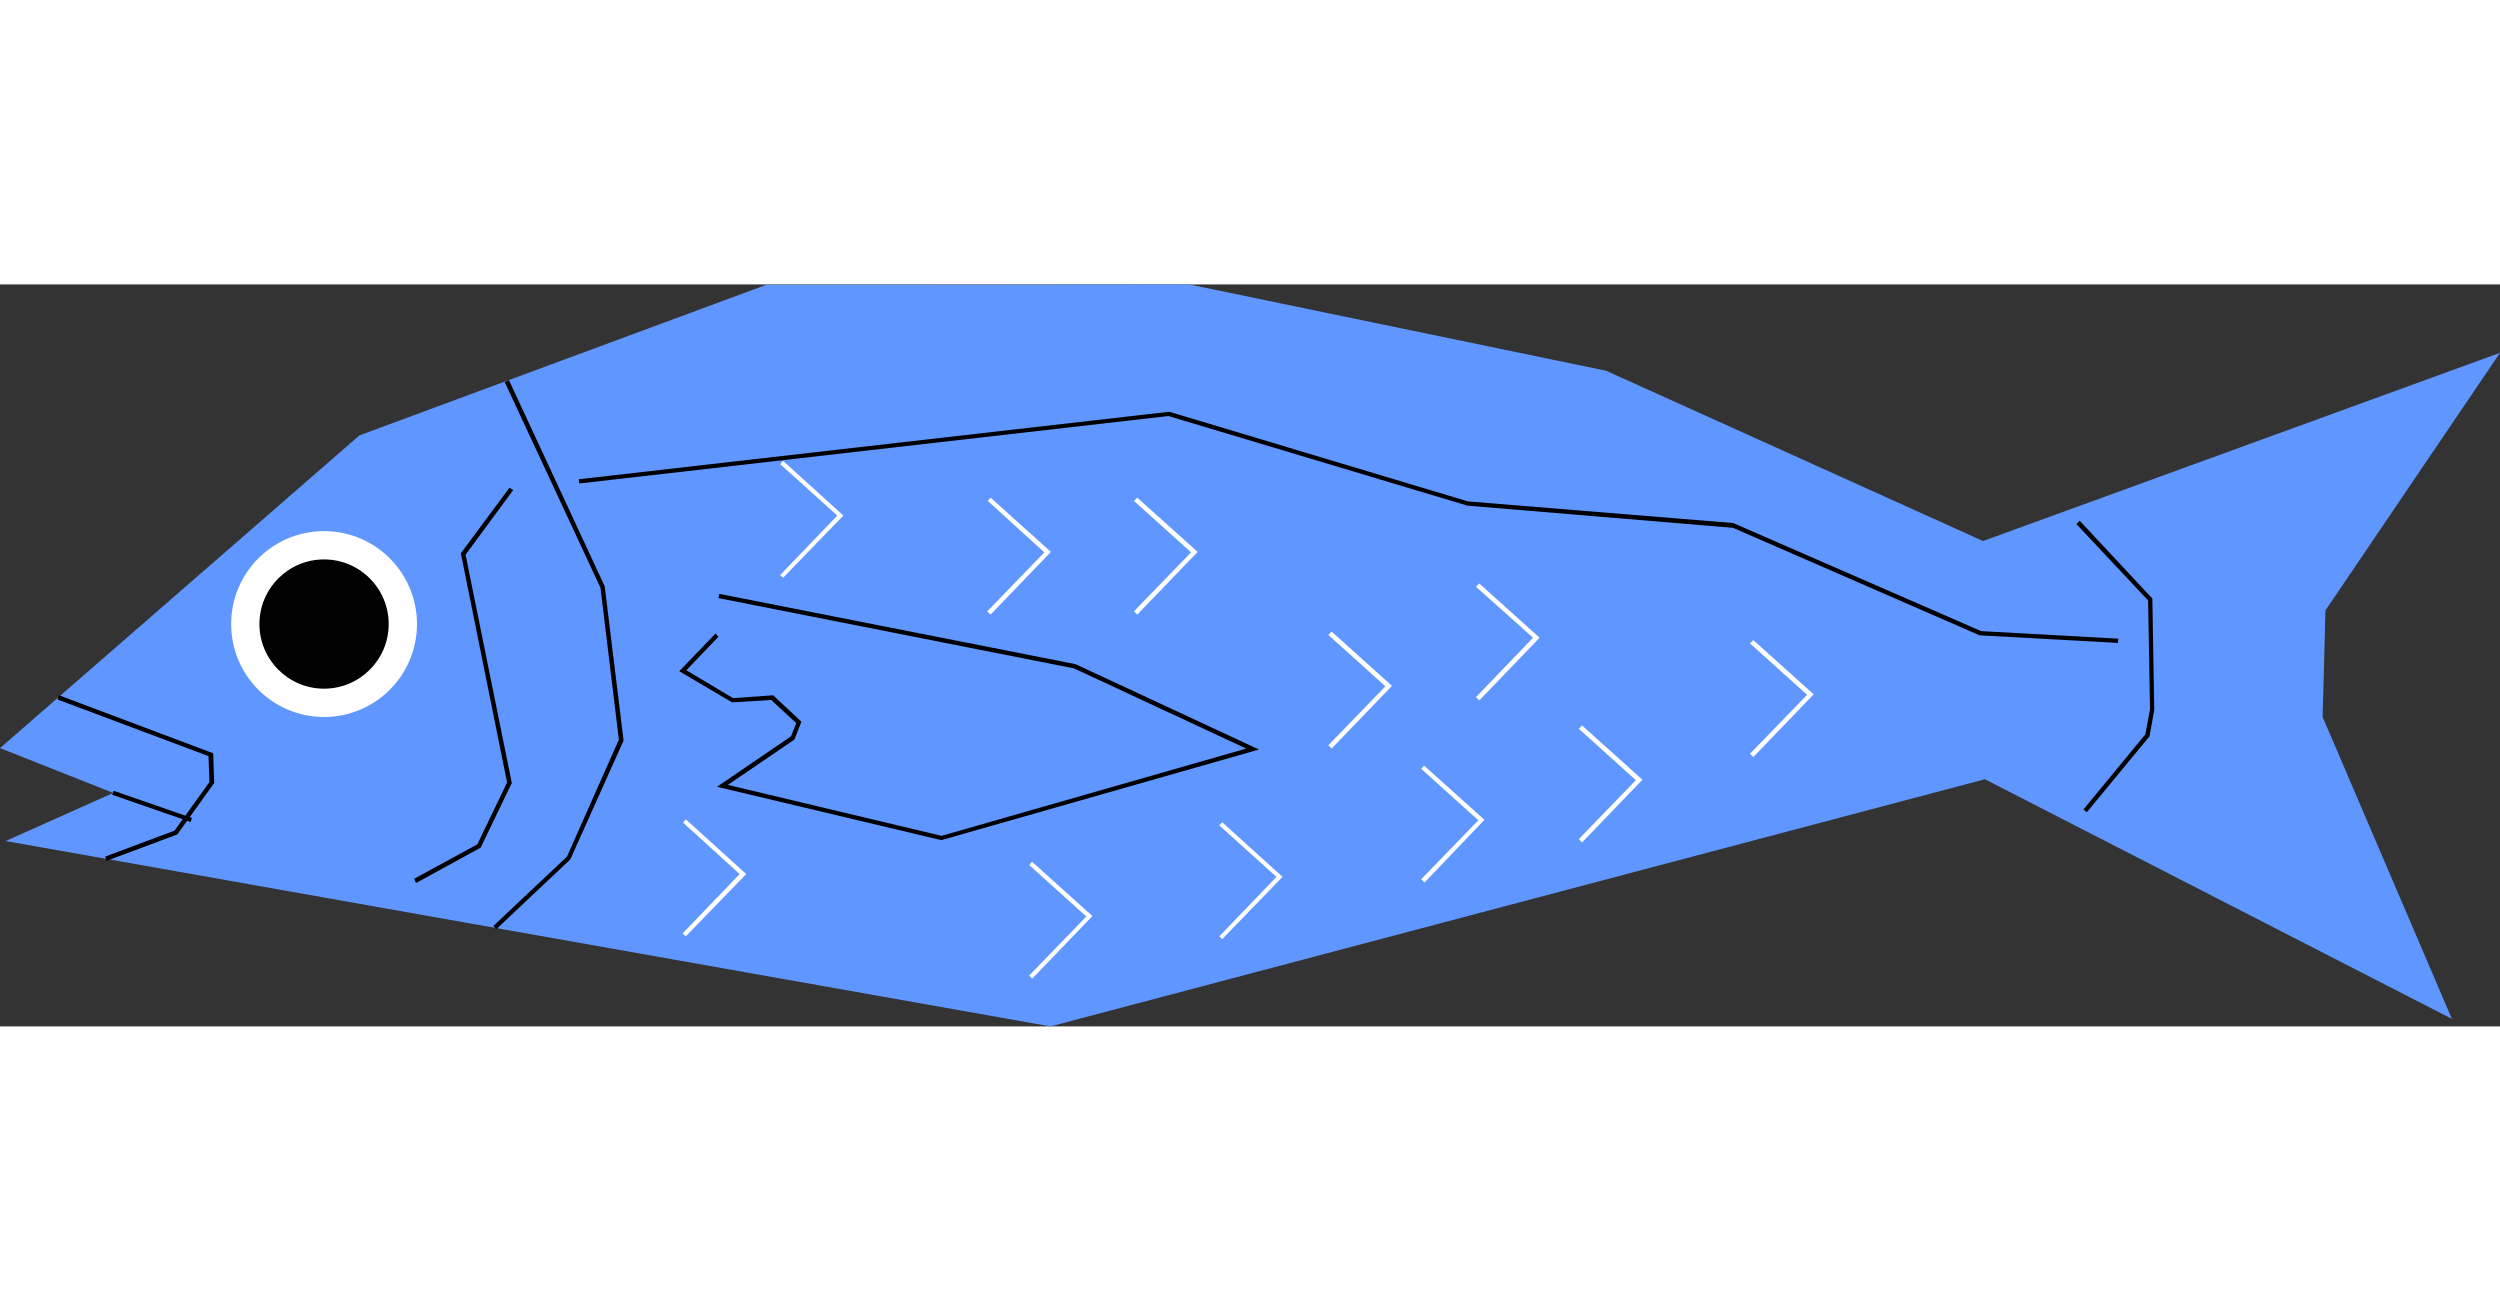
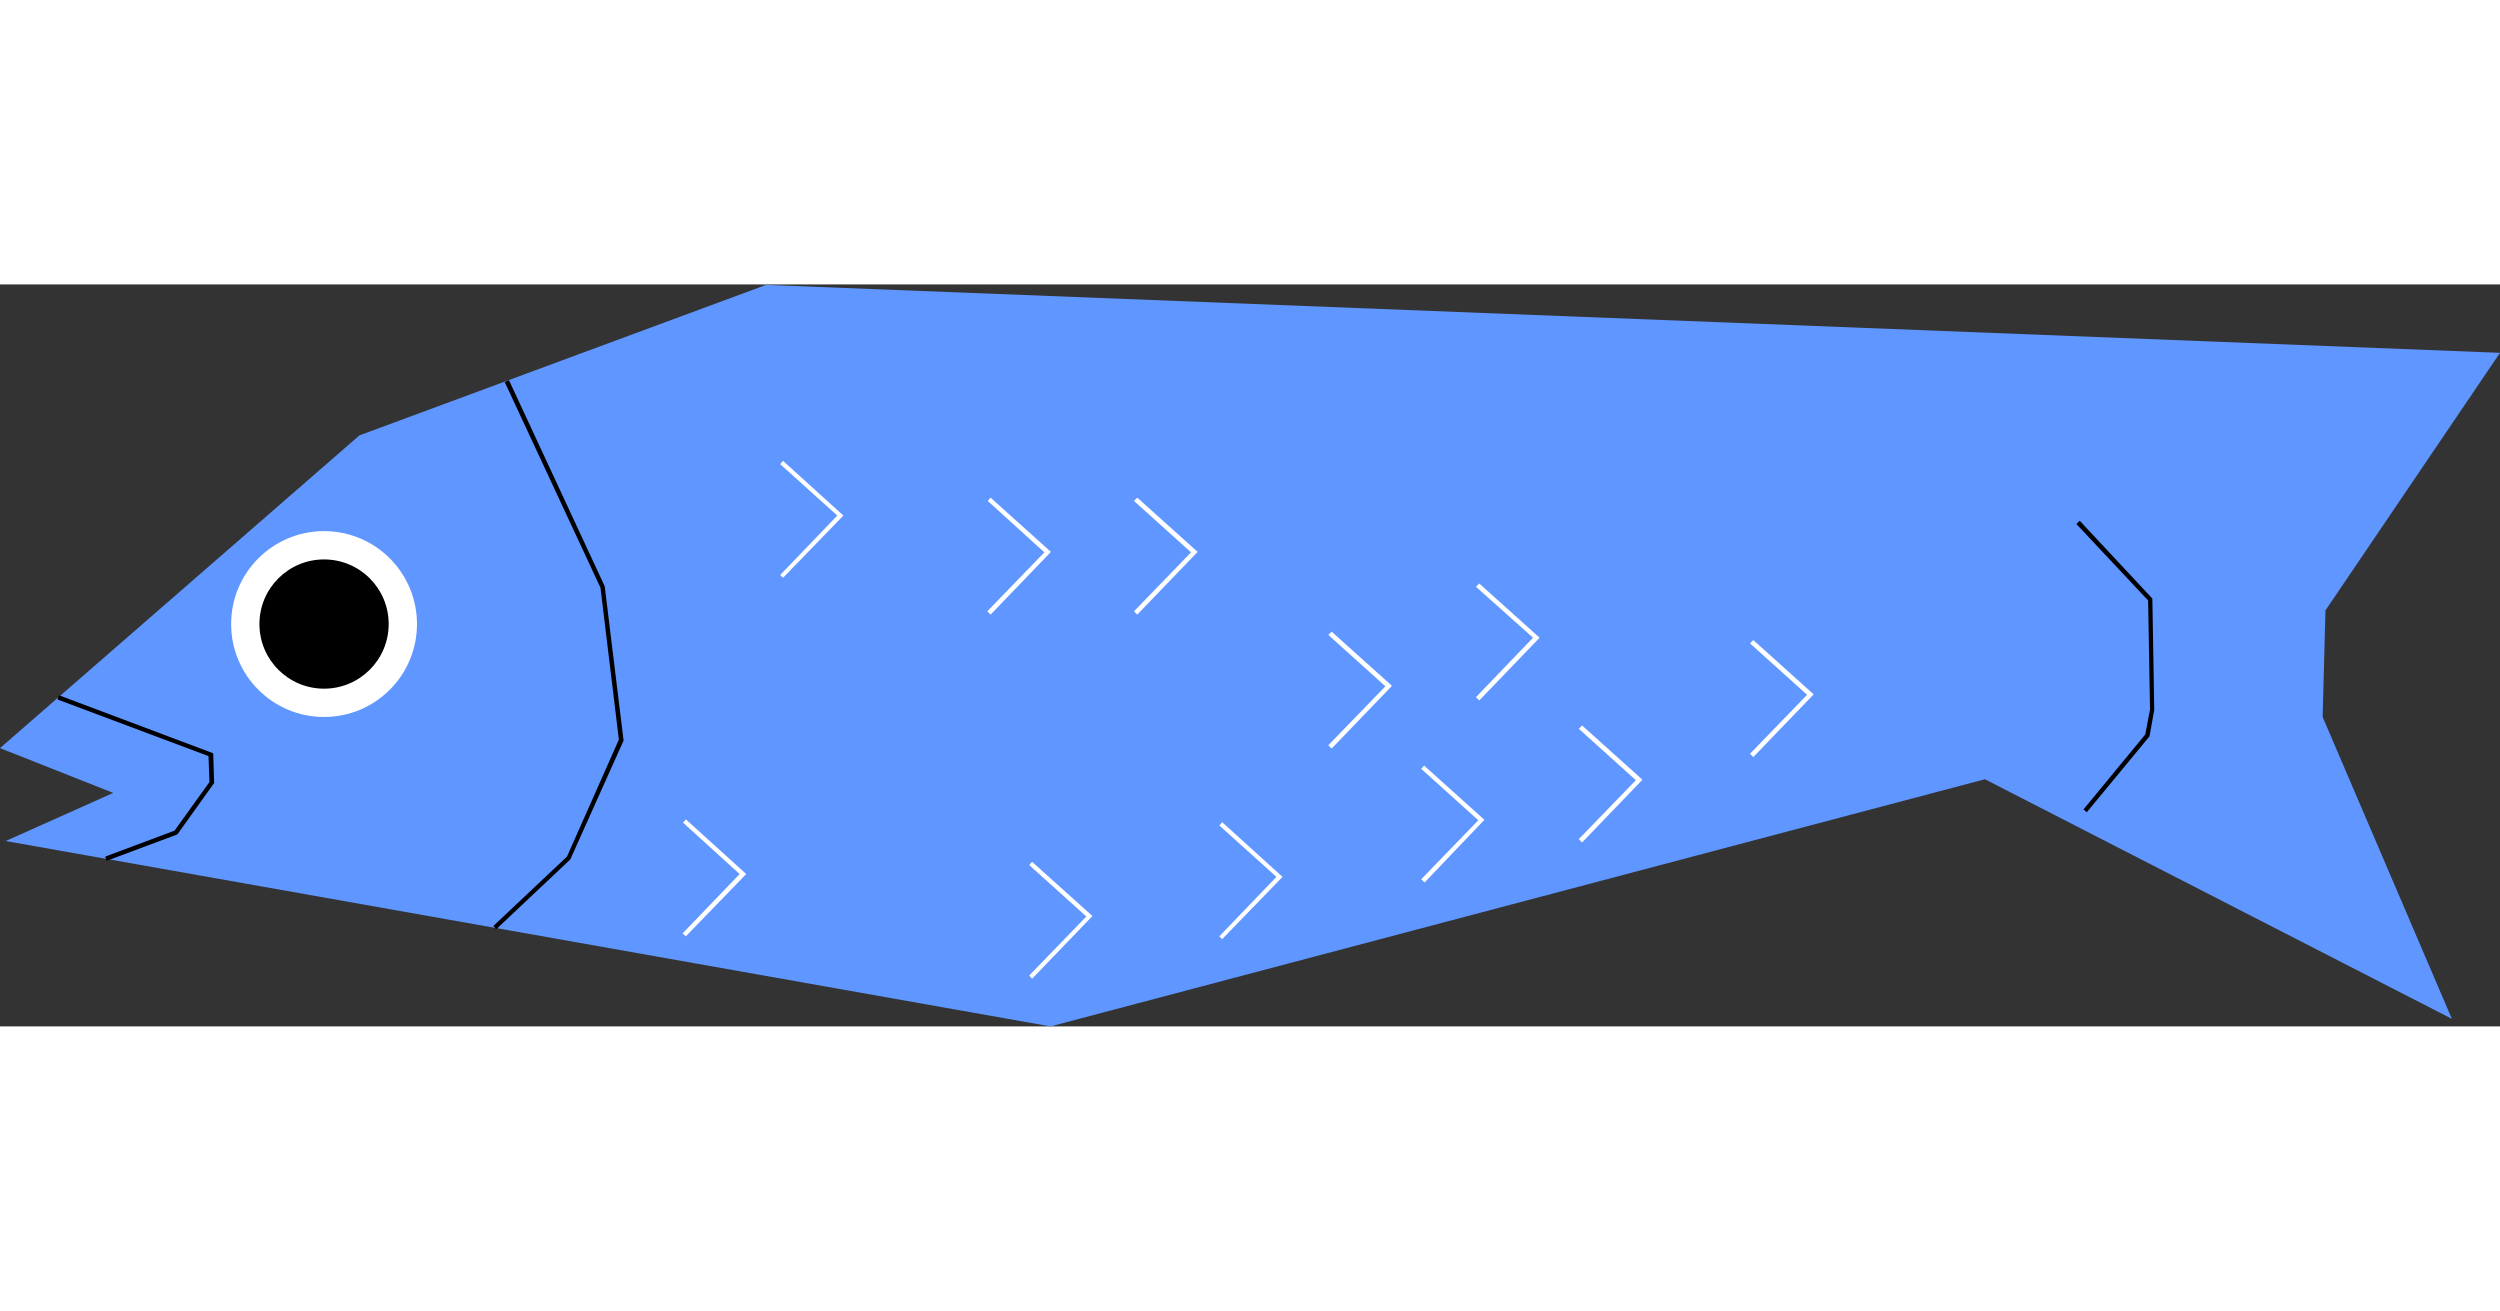
<svg xmlns="http://www.w3.org/2000/svg" version="1.1" id="Capa_1" x="0" y="0" viewBox="0 0 530 157.3" xml:space="preserve" width="300">
  <rect x="0" y="0" width="530" height="157.3" fill="#333333" stroke="none" />
  <style>.st1{fill:#fff}</style>
-   <path fill="#5f96ff" d="M0 98.3 76.2 32 162.4.1l89.7-.1 88.4 18.3 79.9 36.1L530 14.5l-37 54.6-.6 22.6 27.4 64-99-50.8-198.1 52.4L1.2 118 24 107.8 0 98.3" />
+   <path fill="#5f96ff" d="M0 98.3 76.2 32 162.4.1L530 14.5l-37 54.6-.6 22.6 27.4 64-99-50.8-198.1 52.4L1.2 118 24 107.8 0 98.3" />
  <path d="m105.2 136.7-.6-.7 15.6-14.7 11-24.8-3.9-32.2L107 20.7l.9-.4L128.2 64l4 32.7-11.3 25.2z" />
-   <path d="m88.2 126.9-.4-.9 13.4-7.3 6.3-13.1L97.7 57 108 43.1l.8.5-10.1 13.7 9.8 48.4-6.6 13.7zM449 76l-29.2-1.6h-.1l-52.3-22.8-56.3-4.7-63.4-19-124.9 14.3-.1-.9L247.8 27h.1l63.3 19 56.4 4.6.1.1L420 73.5l29.1 1.6z" />
  <path d="m442.4 111.9-.7-.6 13.1-15.9 1-5.3-.4-23.1-15.2-16.2.7-.7 15.4 16.5.4 23.6-1 5.6zM22.6 122.2l-.3-.9 14.7-5.5 7.4-10.3-.2-5.5-32-12 .3-.9 32.7 12.3.2 6.3-7.8 10.9z" />
-   <path d="m23.782 108.196.295-.85 16.628 5.766-.295.85zM199.6 117.8h-.1L152 106.5l15.7-10.7 1.1-2.8-5.3-4.9-8.3.5L144 82l7.7-8 .6.7-6.8 7.1 9.9 5.9 8.5-.6 6 5.6-1.5 3.8-14.1 9.6 45.3 10.8 64.6-18.5-36.5-17-75.4-14.9.2-.9L228 80.5l38.9 18.1z" />
  <path class="st1" d="m282.3 98.4-.7-.7 12.1-12.5-12.1-10.9.7-.7 12.8 11.5zM145.4 138.2l-.7-.6 12.1-12.6-12-10.9.6-.7 12.8 11.6zM241.1 70l-.7-.7 12.1-12.5-12.1-10.9.7-.7 12.8 11.5zM218.8 147.2l-.6-.7 12.1-12.5-12.1-10.9.6-.7 12.8 11.5zM210 70l-.7-.7 12.1-12.5-12-10.9.6-.7 12.8 11.5zM166 62.2l-.6-.6L177.5 49l-12.1-10.9.6-.7L178.8 49zM302 126.8l-.7-.7 12.1-12.5-12.1-10.9.6-.7 12.8 11.5zM259.1 138.8l-.6-.6 12.1-12.6-12.1-10.9.6-.7 12.8 11.6zM313.6 88.2l-.7-.7L325 74.9l-12.1-10.8.7-.7 12.8 11.5zM371.7 100.2l-.7-.7L383.1 87 371 76.1l.7-.7 12.8 11.5zM335.4 118.3l-.7-.7 12.1-12.5-12.1-10.9.7-.7 12.8 11.5z" />
  <circle class="st1" cx="68.7" cy="72" r="19.7" />
  <circle cx="68.7" cy="72" r="13.7" />
</svg>